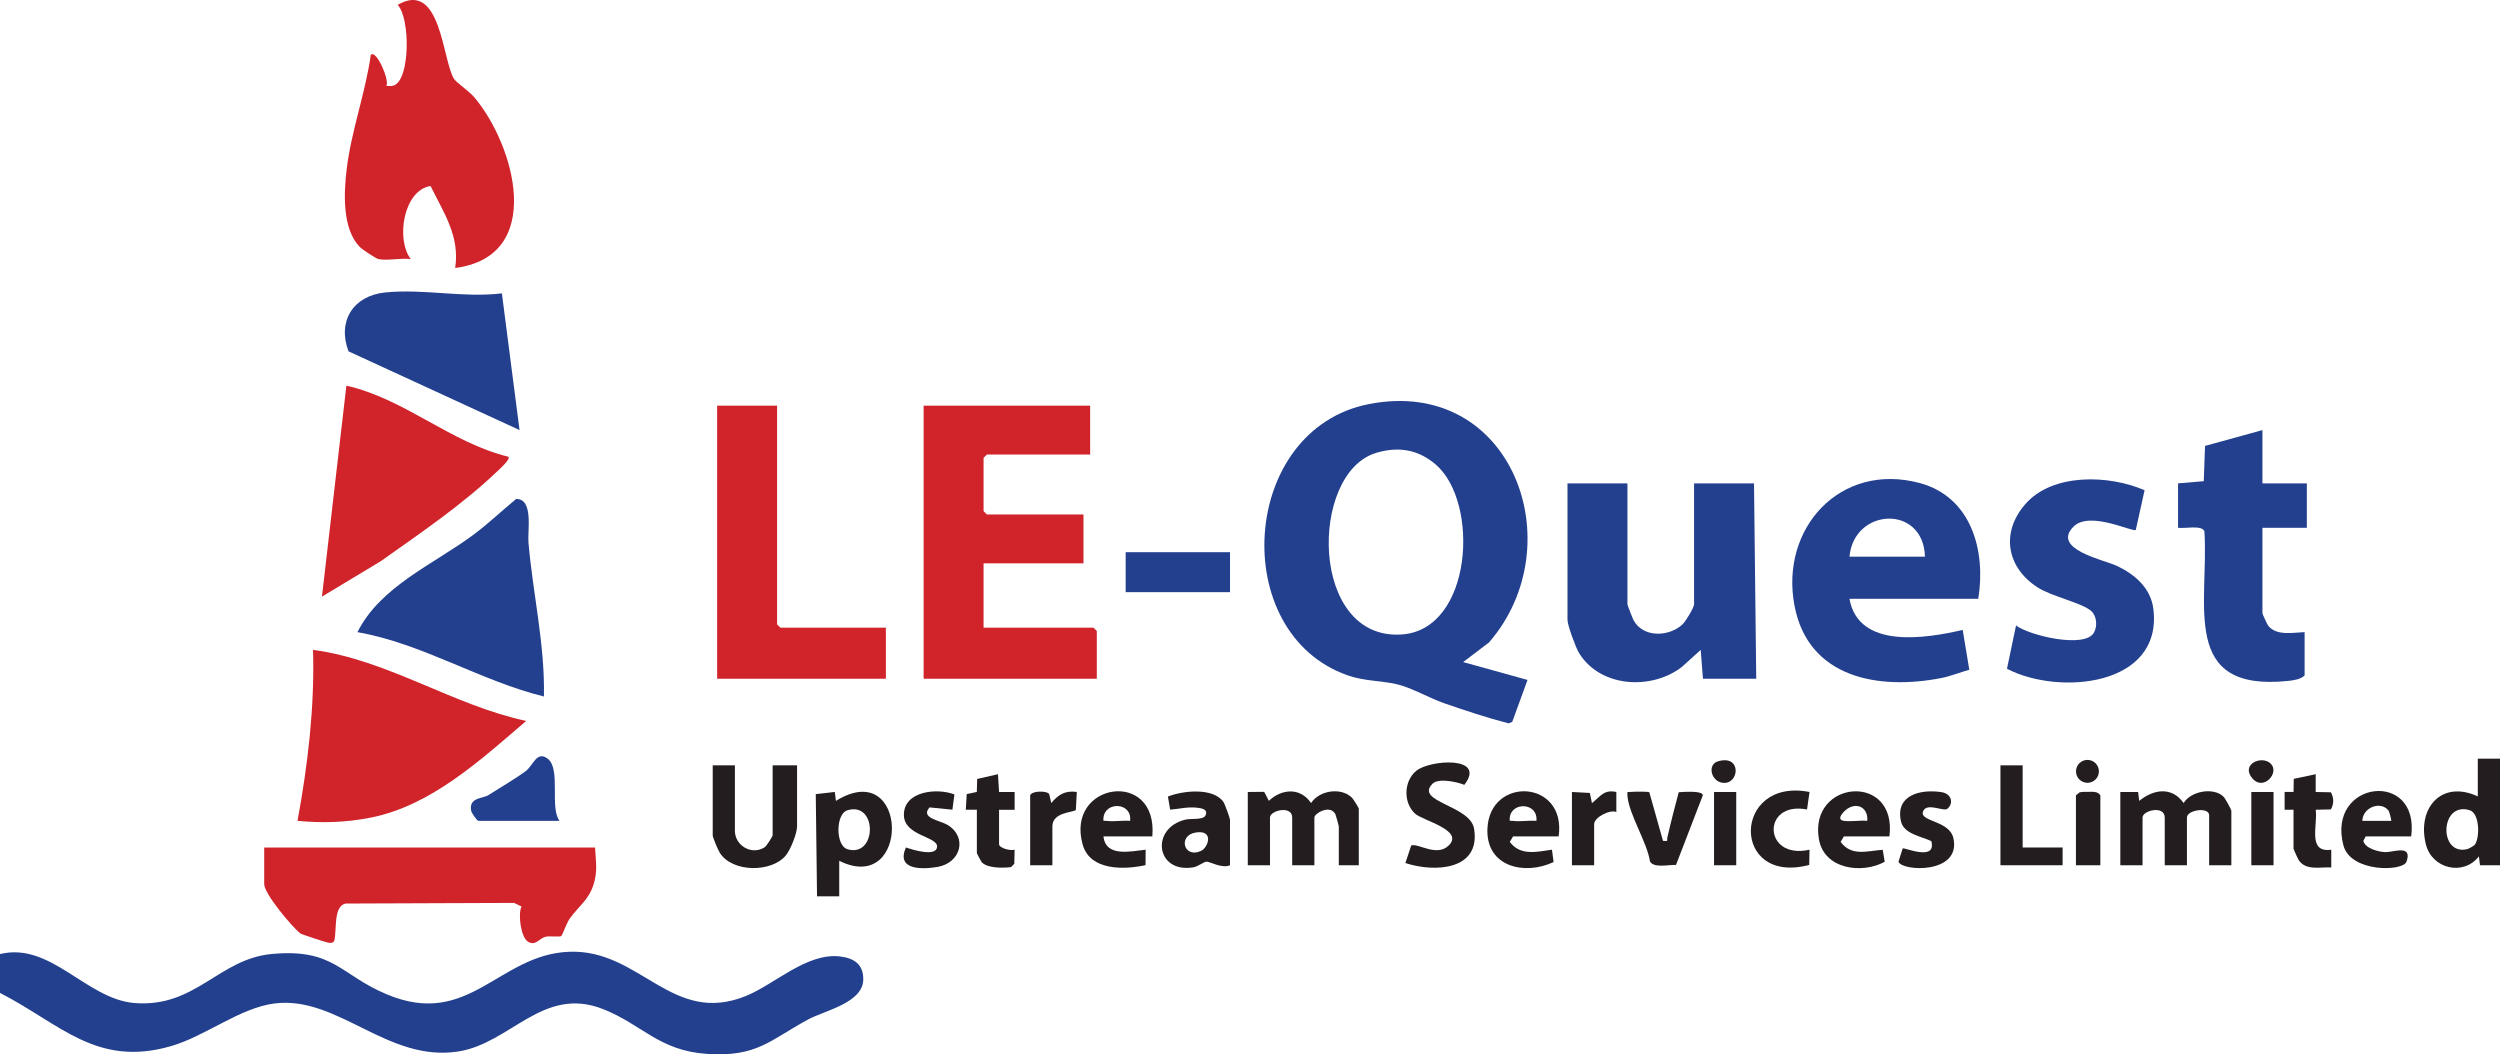
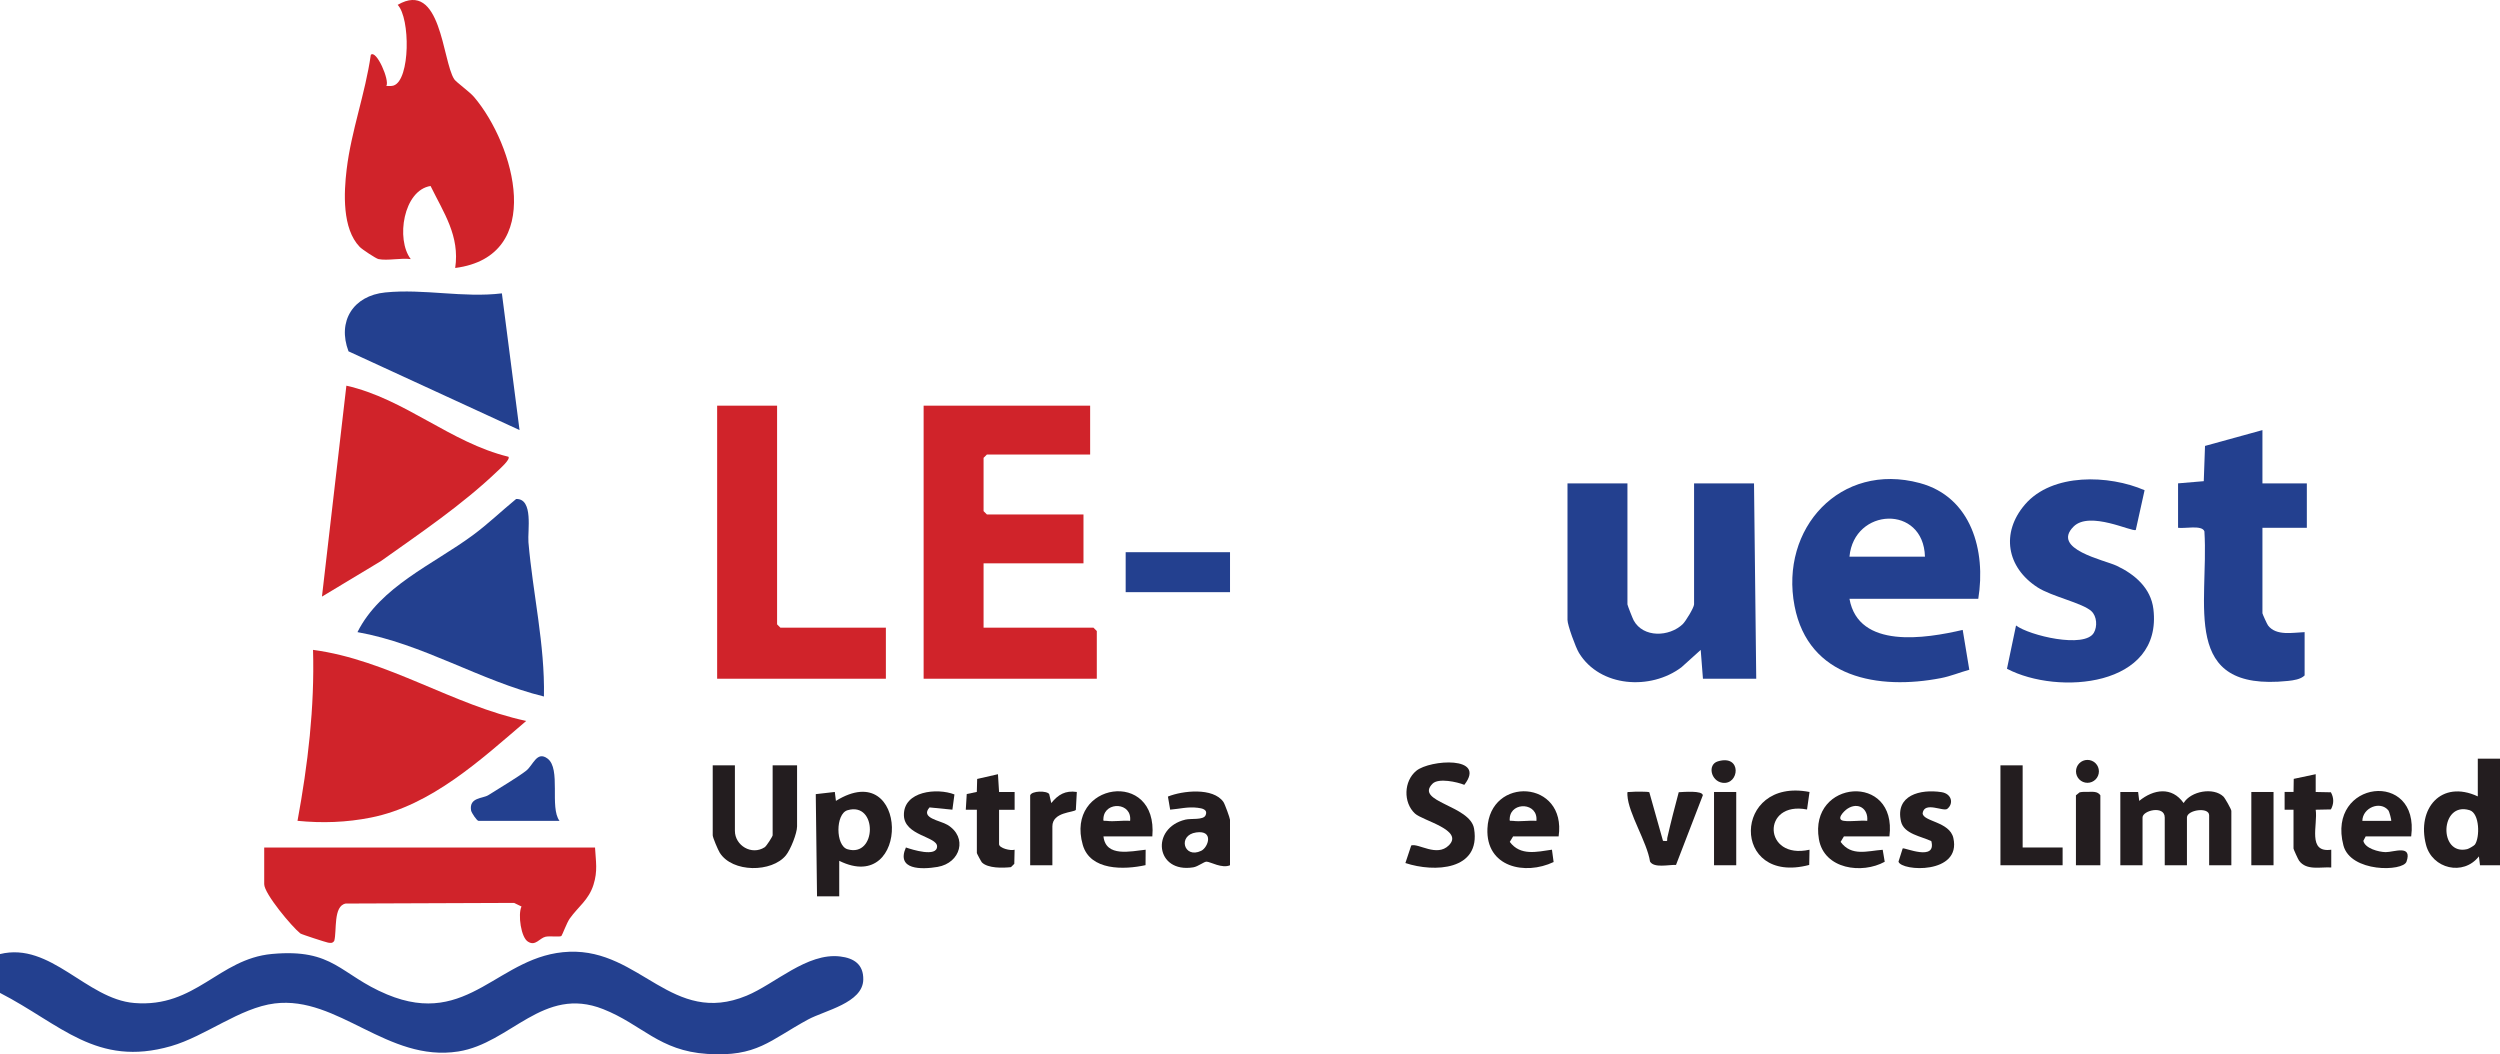
<svg xmlns="http://www.w3.org/2000/svg" id="Layer_2" data-name="Layer 2" viewBox="0 0 1126 474.88">
  <defs>
    <style>      .cls-1 {        fill: #d0232a;      }      .cls-2 {        fill: #231d1f;      }      .cls-3 {        fill: #23408f;      }    </style>
  </defs>
  <g id="Layer_1-2" data-name="Layer 1">
    <g>
      <g>
        <path class="cls-3" d="M0,429.71c22.82-5.6,38.87,20.25,60.46,22.04,27.66,2.29,38-19.87,61.99-22.08,27.99-2.57,30.61,9.34,51.86,18.22,37,15.47,50.28-18.06,82.14-19.22,32.02-1.17,46.29,33.66,79.8,19.8,12.84-5.31,27.24-19.47,42.15-17.68,6.24.75,10.55,3.58,10.42,10.43-.19,10.52-17.37,13.9-24.86,17.96-17.35,9.41-22.98,16.97-45.47,15.5-21.65-1.41-29.26-13.22-46.83-20.17-27.1-10.71-41.62,15.39-65.27,19.08-31.9,4.97-54.08-25.17-82.65-21.64-15.74,1.95-31.15,14.75-46.76,19.24-33.55,9.64-49.68-9.95-77-24v-17.5Z" />
        <path class="cls-1" d="M170.5,116.71c-1.16-.24-7.42-4.39-8.49-5.51-7.95-8.25-7.14-24.34-5.88-34.87,2.09-17.46,8.42-34.24,10.88-51.62,2.46-2.56,8.6,11.51,7,14,1.08-.01,2.26.17,3.31-.19,7.48-2.58,7.51-30.37,1.79-36.33,19.61-11.44,20.09,25.14,25.45,33.46.87,1.35,6.94,5.66,8.96,8.04,18.33,21.6,32.37,71.72-8.5,77.01,2.14-14.44-5.15-24.8-11.09-36.93-12.2,1.9-15.74,24-8.92,32.93-4.31-.59-10.5.81-14.5,0Z" />
        <path class="cls-1" d="M237,324.72c-20.39,17.4-42.68,38.1-69.97,43.52-11.01,2.19-21.89,2.56-33.03,1.46,4.67-25.36,7.74-51.14,6.99-77,33.72,4.49,62.97,24.93,96,32.01Z" />
        <path class="cls-1" d="M268,381.71c.35,6.36,1.28,10.53-.7,16.8-2.17,6.87-6.85,9.8-10.73,15.27-1.26,1.78-3.38,7.5-3.71,7.78-.66.57-5.22-.09-7.16.35-2.63.6-4.49,4.26-7.7,2.33-3.36-1.64-4.82-12.49-3.11-15.95l-3.34-1.62-75.85.29c-5.7,1.07-3.92,12.38-5.15,16.8-.8,1.16-1.59.98-2.81.8-.86-.13-11.94-3.72-12.46-4.13-3.76-2.97-16.28-17.89-16.28-22.21v-16.5h149Z" />
        <path class="cls-1" d="M229,205.72c1.03,1.15-3.94,5.51-4.98,6.51-15.88,15.18-34.63,27.81-52.49,40.51l-26.52,15.97,11-95c26.32,5.92,46.83,25.62,72.99,32.01Z" />
        <path class="cls-3" d="M244.99,313.71c-28.86-7.13-54.53-23.78-83.99-29,10.3-20.55,34.05-30.45,51.89-43.6,6.94-5.11,12.95-10.93,19.58-16.37,7.9-.23,5.11,14.43,5.54,19.47,1.99,23.17,7.46,46.11,6.98,69.51Z" />
        <path class="cls-3" d="M234,193.7l-77.03-35.46c-5.15-13.59,2.16-25.08,16.54-26.52,17.48-1.75,35.13,2.53,52.54.41l7.95,61.57Z" />
        <path class="cls-3" d="M252,369.71h-36.5c-.68,0-3.16-3.61-3.34-4.72-.93-5.92,5.27-5.27,7.77-6.85,4.45-2.81,13.35-8.12,17.02-10.98,3.21-2.5,4.82-9.07,9.63-5.52,6.21,4.58.87,22.03,5.42,28.07Z" />
      </g>
      <path class="cls-2" d="M773.7,342.92c11.06-3.32,9.72,10.82,2.03,9.63-5.19-.81-6.74-8.21-2.03-9.63Z" />
-       <path class="cls-2" d="M1022.75,343.95c4.15,4.08-3.27,12.43-8.21,6.72-5.59-6.47,4.19-10.67,8.21-6.72Z" />
      <circle class="cls-2" cx="940.19" cy="347.42" r="5.16" />
      <g>
-         <path class="cls-3" d="M670.65,289.36l-11.64,8.84,28.99,8.04-6.89,18.88-1.6.69c-9.8-2.53-19.49-5.76-29.04-9.07-6.77-2.34-14.65-7.02-21.42-8.58-7.18-1.65-14.55-1.35-22.03-3.97-54.21-18.96-48.65-111,9.73-122.23,64.46-12.4,91.97,63.5,53.9,107.4ZM646.58,209.16c-7.88-6.74-16.81-8.19-26.8-5.17-30.24,9.12-30.06,84.91,11.77,81.76,31.67-2.39,35.02-59.5,15.04-76.59Z" />
        <polygon class="cls-1" points="491 182.71 491 204.71 444.5 204.71 443 206.21 443 230.21 444.5 231.71 488 231.71 488 253.71 443 253.71 443 282.71 492.5 282.71 494 284.21 494 305.71 416 305.71 416 182.71 491 182.71" />
        <path class="cls-3" d="M733,217.71v54.5c0,.39,2.37,6.43,2.8,7.2,4.33,7.95,16.05,7.48,22.11,1.7,1.32-1.27,5.1-7.5,5.1-8.9v-54.5h27l1,88h-24l-1.01-12.99-8.67,7.82c-13.86,10.46-36.72,9.03-46.17-6.49-1.47-2.41-5.16-12.47-5.16-14.84v-61.5h27Z" />
        <path class="cls-3" d="M891,269.71h-58c4.08,22.79,34.33,17.89,51,14l2.97,17.95c-4.27,1.18-8.38,2.91-12.76,3.76-28.15,5.46-59.67-.01-65.94-32.46-6.76-34.97,20.62-65.02,56.39-55.39,23.26,6.26,29.88,30.5,26.35,52.15ZM867,250.71c-.67-23.56-31.97-22.07-34,0h34Z" />
        <polygon class="cls-1" points="350 182.71 350 281.21 351.5 282.71 399 282.71 399 305.71 323 305.71 323 182.71 350 182.71" />
        <path class="cls-3" d="M965.92,220.8l-3.96,17.89c-1.52,1.07-20.76-8.75-28.01-1.53-10.24,10.2,13.83,15.03,19.43,17.68,8.15,3.85,15.37,10.03,16.51,19.49,4.2,35.04-42.91,38.97-65.95,26.88l4.08-19.49c6.05,4.55,30.81,10.45,35.04,3.3,1.67-2.82,1.39-7.45-1.1-9.75-4-3.7-17.9-6.6-24.27-10.73-13.86-8.97-16.61-24.52-5.65-37.3,12.28-14.32,37.91-13.4,53.9-6.43Z" />
        <path class="cls-3" d="M1019,193.71v24h20v20h-20v38.5c0,.3,2.07,4.88,2.52,5.48,3.67,4.87,11.28,3.19,16.48,3.02v19.5c-1.74,1.77-5.04,2.23-7.51,2.48-48.83,5.04-35.56-34.38-37.62-67.35-1-3.05-9.15-1.14-11.87-1.63v-20.01s11.58-.98,11.58-.98l.56-15.88,25.87-7.13Z" />
        <rect class="cls-3" x="507" y="248.71" width="47" height="18" />
      </g>
      <g>
        <path class="cls-2" d="M955,356.71h8.01s.5,4.01.5,4.01c6.46-5.28,14.69-6.55,19.99.97,3.3-5.42,13.44-7.21,17.93-2.91.74.71,3.57,5.77,3.57,6.43v24.5h-10v-22.5c0-3.91-10-2.43-10,1v21.5h-10v-21.5c0-5.62-10-3.2-10,0v21.5h-10v-33Z" />
-         <path class="cls-2" d="M562,356.71l7.39-.07,2.11,4.05c5.85-5.52,14.21-6.08,19,1,3.76-5.74,13.53-7.22,18.42-2.4.63.62,3.08,4.58,3.08,4.92v25.5h-9v-17.5c0-.28-1.32-5.06-1.53-5.47-2.34-4.58-9.47-.4-9.47,1.47v21.5h-10v-21.5c0-5.62-10-3.2-10,0v21.5h-10v-33Z" />
        <path class="cls-2" d="M331,344.71v29.5c0,6.61,7.54,11.17,13.4,7.4.86-.55,3.6-4.92,3.6-5.4v-31.5h11v27.5c0,3.1-2.92,10.42-5,13-6.33,7.83-24.15,7.92-29.83-1.16-.78-1.25-3.16-6.83-3.16-7.84v-31.5h10Z" />
        <path class="cls-2" d="M1126,341.71v48h-9.01s-.49-4-.49-4c-7.01,9-21.01,5.59-23.82-5.19-4.26-16.35,6.85-29.49,23.32-21.82v-17h10ZM1114.69,380.41c2.27-3.14,2.23-14.08-2.38-15.5-13.37-4.1-14.08,20.64-1.07,17.54.69-.16,3.06-1.51,3.45-2.04Z" />
        <path class="cls-2" d="M378,403.71h-10.01s-.57-46.03-.57-46.03l8.58-.98.5,4.02c32.97-20.42,33.78,42.97,1.49,26.99v16ZM381.71,364.93c-5.44,1.61-5.44,15.97,0,17.57,13.23,3.91,13.65-21.6,0-17.57Z" />
        <path class="cls-2" d="M645.24,352.95c-8.3,8.27,16.96,9.69,18.69,20.32,3.07,18.75-17.86,19.78-30.94,15.44l2.63-7.92c3.29-1.1,11.49,5.33,16.91-.02,7.02-6.92-11.74-11.11-15.24-14.36-5.32-4.94-5.07-14.61.63-19.26,6.13-5,31.8-6.8,21.61,6.34-3.28-1.33-11.65-3.18-14.3-.53Z" />
        <path class="cls-2" d="M554,389.71c-3.61,1.56-8.73-1.51-10.52-1.62-1.16-.07-3.82,2.2-6.04,2.56-17,2.75-19.33-17.73-3.5-21.5,2.54-.6,8.1.29,9.05-1.95,1.13-2.64-1.6-3.14-3.57-3.38-4.5-.55-8.06.5-12.38.85l-1.01-5.9c6.62-2.67,20.34-4.19,24.99,2.42.64.91,2.97,7.35,2.97,8.03v20.5ZM538.76,374.93c-8.5,1.21-5.58,12.03,2.25,8.28,3.21-1.54,5.85-9.43-2.25-8.28Z" />
        <path class="cls-2" d="M519,376.71h-22c1.02,9.49,12.26,6.7,19,6l-.05,6.95c-9.62,2.13-24.92,2.54-28.27-9.12-8.08-28.15,33.98-34.55,31.33-3.83ZM509,369.71c.97-8.38-11.16-8.87-11.99-1.48-.23,2.06.05,1.29,1.47,1.49,3.21.46,7.19-.32,10.52,0Z" />
        <path class="cls-2" d="M851,376.71h-20.5l-1.49,2.48c4.93,6.68,12.06,4.04,18.96,3.55l.91,5.4c-10.18,5.62-27.3,3.43-29.64-10.17-4.62-26.81,35.36-30.19,31.76-1.26ZM841,369.71c.56-5.5-4.13-8.62-8.95-5.44-1.53,1.01-5.38,4.91-1.57,5.44,3.21.45,7.19-.32,10.52,0Z" />
        <path class="cls-2" d="M702,376.71h-20.5l-1.49,2.48c4.78,6.42,12.21,4.47,18.99,3.51l.75,5.56c-12.89,6.12-30.57,2.32-29.81-15.07,1.04-23.82,35.73-22,32.07,3.51ZM692,369.71c.83-8.26-11.17-8.75-11.99-1.48-.23,2.06.05,1.29,1.47,1.49,3.21.46,7.19-.32,10.52,0Z" />
        <path class="cls-2" d="M1086,376.71h-20.5l-1.05,2.02c.79,3.44,6.96,5.02,10.05,5.07,3.56.06,12.14-3.6,9.39,4.29-1.57,4.51-25.22,4.94-28.42-7.35-7.65-29.35,34.49-34.24,30.53-4.03ZM1075.72,364.99c-3.68-4.46-11.6-1.19-11.72,4.72h12.99c.19-.17-.78-4.12-1.28-4.72Z" />
        <path class="cls-2" d="M742.86,356.85l6.15,21.87c2.66.24,1.62.04,1.97-1.51,1.56-6.86,3.31-13.62,5.12-20.4,2.06-.09,10.67-.88,10.86,1.38l-12.09,31.38c-3.31-.17-9.88,1.53-11.7-1.53-1.3-8.7-9.77-21.72-10.18-29.84-.11-2.09,0-1.3,1.49-1.51,1.28-.18,7.81-.23,8.4.14Z" />
        <polygon class="cls-2" points="911 344.71 911 381.71 929 381.71 929 389.71 901 389.71 901 344.71 911 344.71" />
        <path class="cls-2" d="M429.88,357.83l-.92,6.85-10.3-1.02c-4.29,4.85,4.72,5.84,8.05,7.84,9.22,5.54,6.02,17.18-4.44,18.96-7.25,1.23-18.72,1.38-14.25-8.76,2.78.97,14.06,4.53,14.04-.5-.02-4.46-14.75-4.79-14.94-13.98-.23-10.99,15.01-12.44,22.77-9.4Z" />
        <path class="cls-2" d="M869.86,378.84c-4.41-2.15-12.34-3.19-13.64-8.83-2.73-11.87,8.7-14.69,18.21-13.23,4.69.72,5.56,5.21,2.62,7.53-1.75,1.39-10.24-3.52-11.09,1.92.01,3.86,12.14,3.73,13.83,11.2,3.72,16.49-23.39,15.06-24.71,10.66l1.89-5.96c.7-.55,15.34,6.03,12.9-3.29Z" />
        <path class="cls-2" d="M440,364.71h-5.01s.43-7.07.43-7.07l4.54-.96.16-5.84,9.36-2.14.5,8.02h7.01s0,8,0,8h-7.01s0,15.49,0,15.49c0,1.8,5.23,3.11,7,2.5l-.14,6.36-1.5,1.49c-3.65.41-10.36.58-13.09-2.13-.25-.24-2.27-3.98-2.27-4.22v-19.5Z" />
        <path class="cls-2" d="M1033,364.71h-4.01s0-8.01,0-8.01h4.02s.09-5.9.09-5.9l9.89-2.1v8.01s6.85.14,6.85.14c1.4,2.56,1.39,5.16,0,7.71l-6.85.14c1.03,6.89-3.91,19.57,7.01,18.01v8c-4.82-.32-11.11,1.51-14.48-3.03-.45-.6-2.52-5.18-2.52-5.48v-17.5Z" />
        <path class="cls-2" d="M815.01,356.71l-1.12,7.89c-20.51-4.02-19.92,22.82,1.12,18.11l-.14,6.86c-35.48,9.35-34.65-39.65.15-32.86Z" />
        <path class="cls-2" d="M464,358.21c.64-2.06,7.46-2.18,8.56-.56l.93,4.05c3.13-3.84,6.36-5.76,11.51-5l-.44,8.07c-.9,1.25-10.57.85-10.57,7.43v17.5h-10v-31.5Z" />
-         <path class="cls-2" d="M708,356.71l8.07.43.94,4.57c3.82-2.94,5.3-6.23,10.99-5v9c-3.09-1.19-10,2.47-10,5.5v18.5h-10v-33Z" />
        <path class="cls-2" d="M946,389.71h-11v-31.5l1.66-1.34c1.26-.28,2.56-.22,3.84-.22,2.05,0,4.23-.33,5.5,1.56v31.5Z" />
        <rect class="cls-2" x="1014" y="356.71" width="10" height="33" />
        <rect class="cls-2" x="772" y="356.71" width="10" height="33" />
      </g>
    </g>
  </g>
</svg>